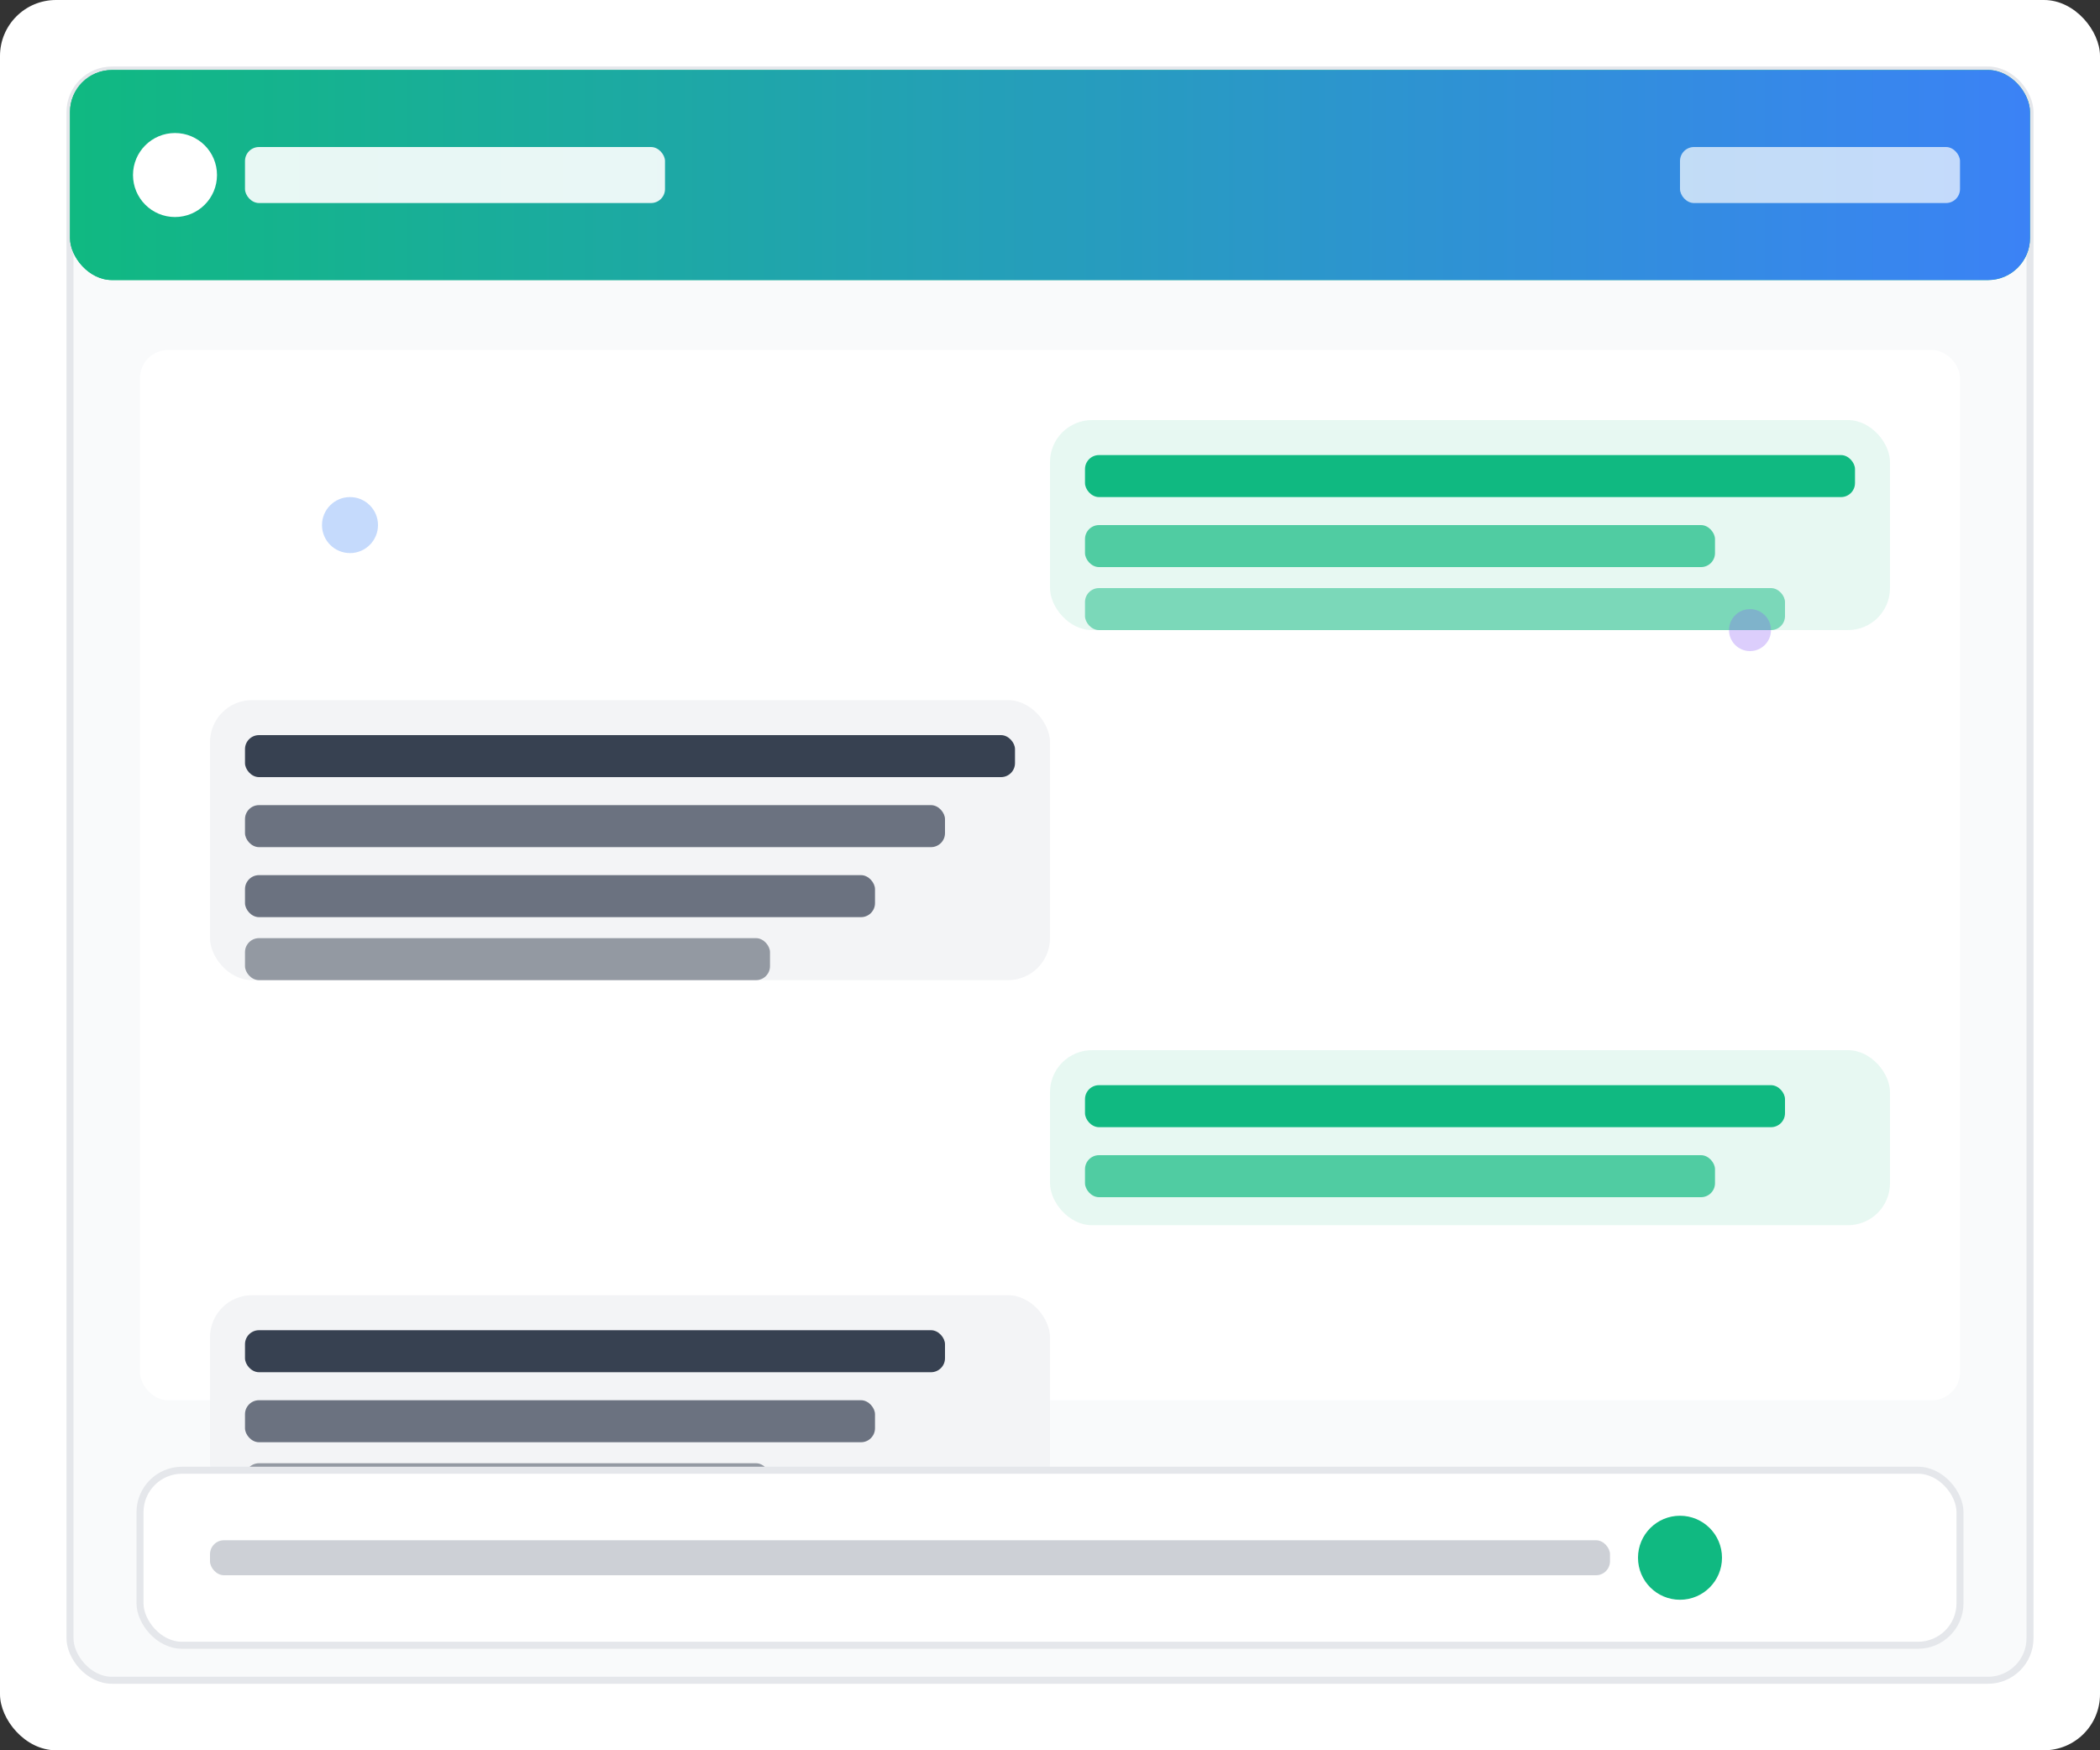
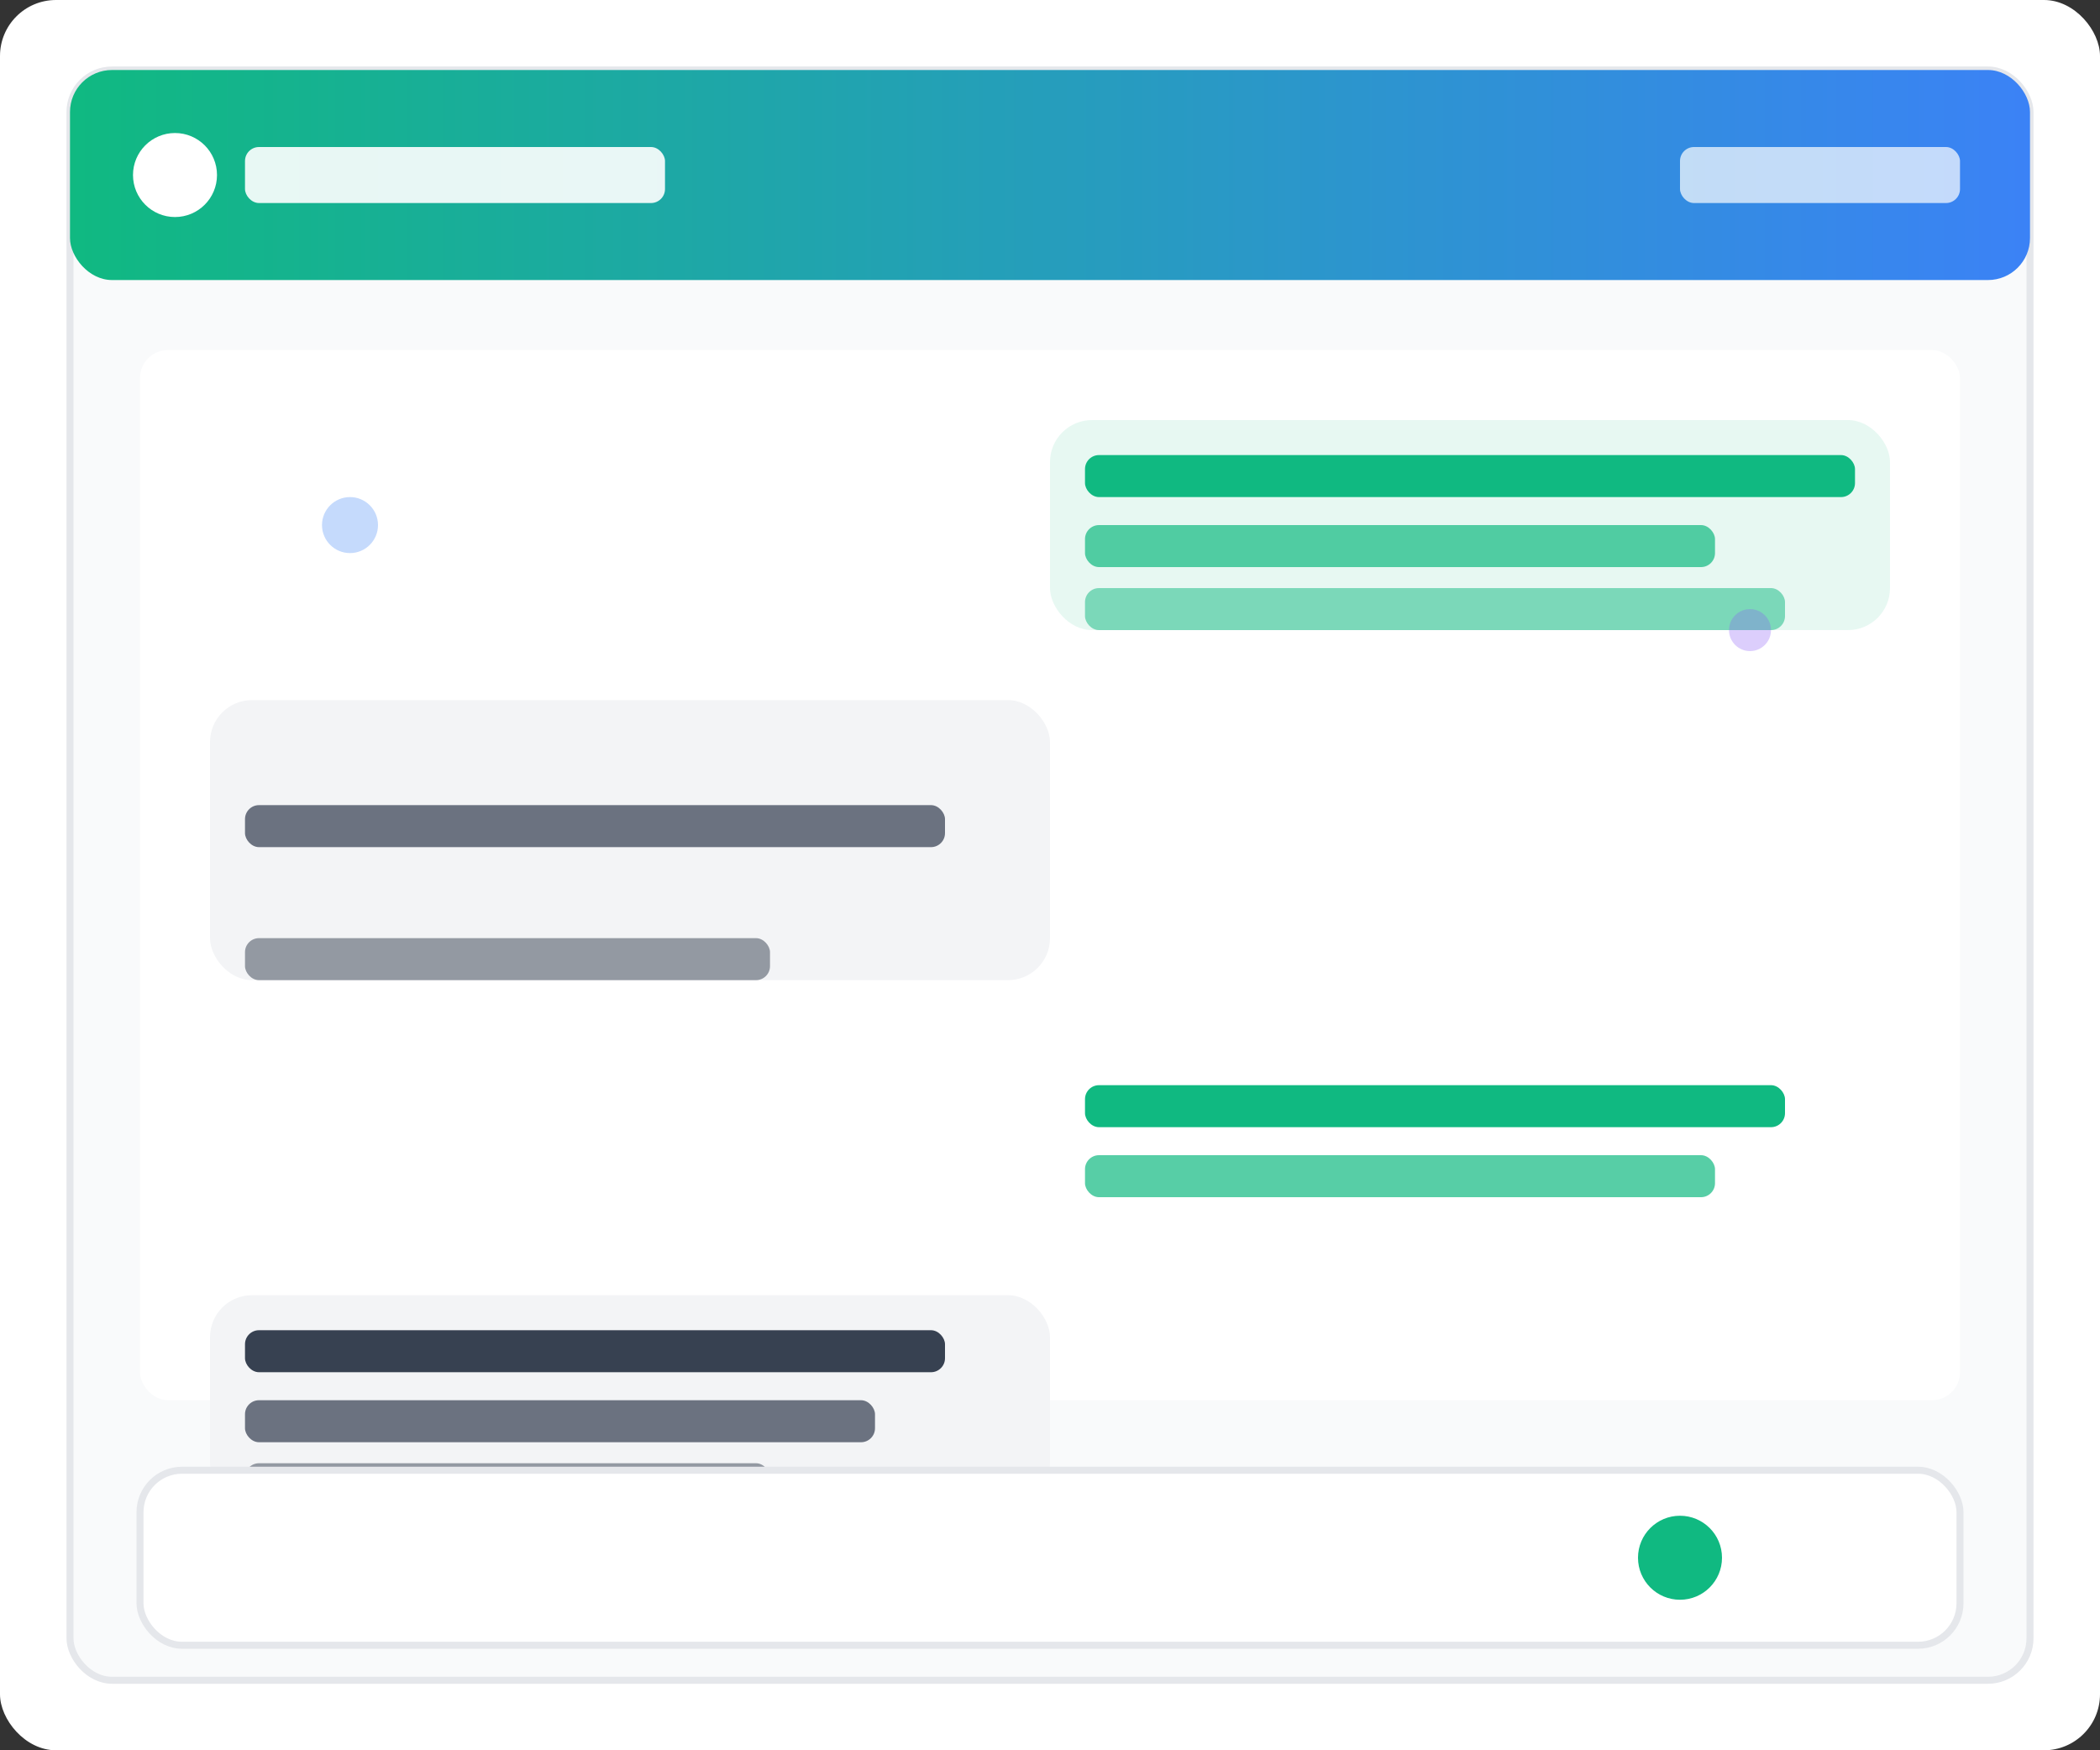
<svg xmlns="http://www.w3.org/2000/svg" width="600" height="500" viewBox="0 0 600 500" fill="none">
  <rect x="0" y="0" width="600" height="500" fill="#333333" stroke="none" />
  <rect width="600" height="500" rx="16" fill="#FFFFFF" />
  <rect x="20" y="20" width="560" height="460" rx="12" fill="#F9FAFB" stroke="#E5E7EB" stroke-width="2" />
-   <rect x="20" y="20" width="560" height="60" rx="12" fill="#10B981" />
  <rect x="20" y="20" width="560" height="60" rx="12" fill="url(#headerGradient)" />
  <circle cx="50" cy="50" r="12" fill="#FFFFFF" />
  <rect x="70" y="42" width="120" height="16" rx="4" fill="#FFFFFF" opacity="0.9" />
  <rect x="480" y="42" width="80" height="16" rx="4" fill="#FFFFFF" opacity="0.7" />
  <rect x="40" y="100" width="520" height="300" rx="8" fill="#FFFFFF" />
  <rect x="300" y="120" width="240" height="60" rx="12" fill="#10B981" opacity="0.1" />
  <rect x="310" y="130" width="220" height="12" rx="4" fill="#10B981" />
  <rect x="310" y="150" width="180" height="12" rx="4" fill="#10B981" opacity="0.7" />
  <rect x="310" y="168" width="200" height="12" rx="4" fill="#10B981" opacity="0.5" />
  <rect x="60" y="200" width="240" height="80" rx="12" fill="#F3F4F6" />
-   <rect x="70" y="210" width="220" height="12" rx="4" fill="#374151" />
  <rect x="70" y="230" width="200" height="12" rx="4" fill="#6B7280" />
-   <rect x="70" y="250" width="180" height="12" rx="4" fill="#6B7280" />
  <rect x="70" y="268" width="150" height="12" rx="4" fill="#6B7280" opacity="0.7" />
-   <rect x="300" y="300" width="240" height="50" rx="12" fill="#10B981" opacity="0.1" />
  <rect x="310" y="310" width="200" height="12" rx="4" fill="#10B981" />
  <rect x="310" y="330" width="180" height="12" rx="4" fill="#10B981" opacity="0.7" />
  <rect x="60" y="370" width="240" height="60" rx="12" fill="#F3F4F6" />
  <rect x="70" y="380" width="200" height="12" rx="4" fill="#374151" />
  <rect x="70" y="400" width="180" height="12" rx="4" fill="#6B7280" />
  <rect x="70" y="418" width="150" height="12" rx="4" fill="#6B7280" opacity="0.7" />
  <rect x="40" y="420" width="520" height="50" rx="12" fill="#FFFFFF" stroke="#E5E7EB" stroke-width="2" />
-   <rect x="60" y="440" width="400" height="10" rx="4" fill="#9CA3AF" opacity="0.5" />
  <circle cx="480" cy="445" r="12" fill="#10B981" />
  <circle cx="100" cy="150" r="8" fill="#3B82F6" opacity="0.3">
    <animate attributeName="opacity" values="0.3;0.6;0.3" dur="2s" repeatCount="indefinite" />
  </circle>
  <circle cx="500" cy="180" r="6" fill="#8B5CF6" opacity="0.3">
    <animate attributeName="opacity" values="0.3;0.6;0.3" dur="2.5s" repeatCount="indefinite" />
  </circle>
  <defs>
    <linearGradient id="headerGradient" x1="0%" y1="0%" x2="100%" y2="0%">
      <stop offset="0%" style="stop-color:#10B981;stop-opacity:1" />
      <stop offset="100%" style="stop-color:#3B82F6;stop-opacity:1" />
    </linearGradient>
  </defs>
</svg>